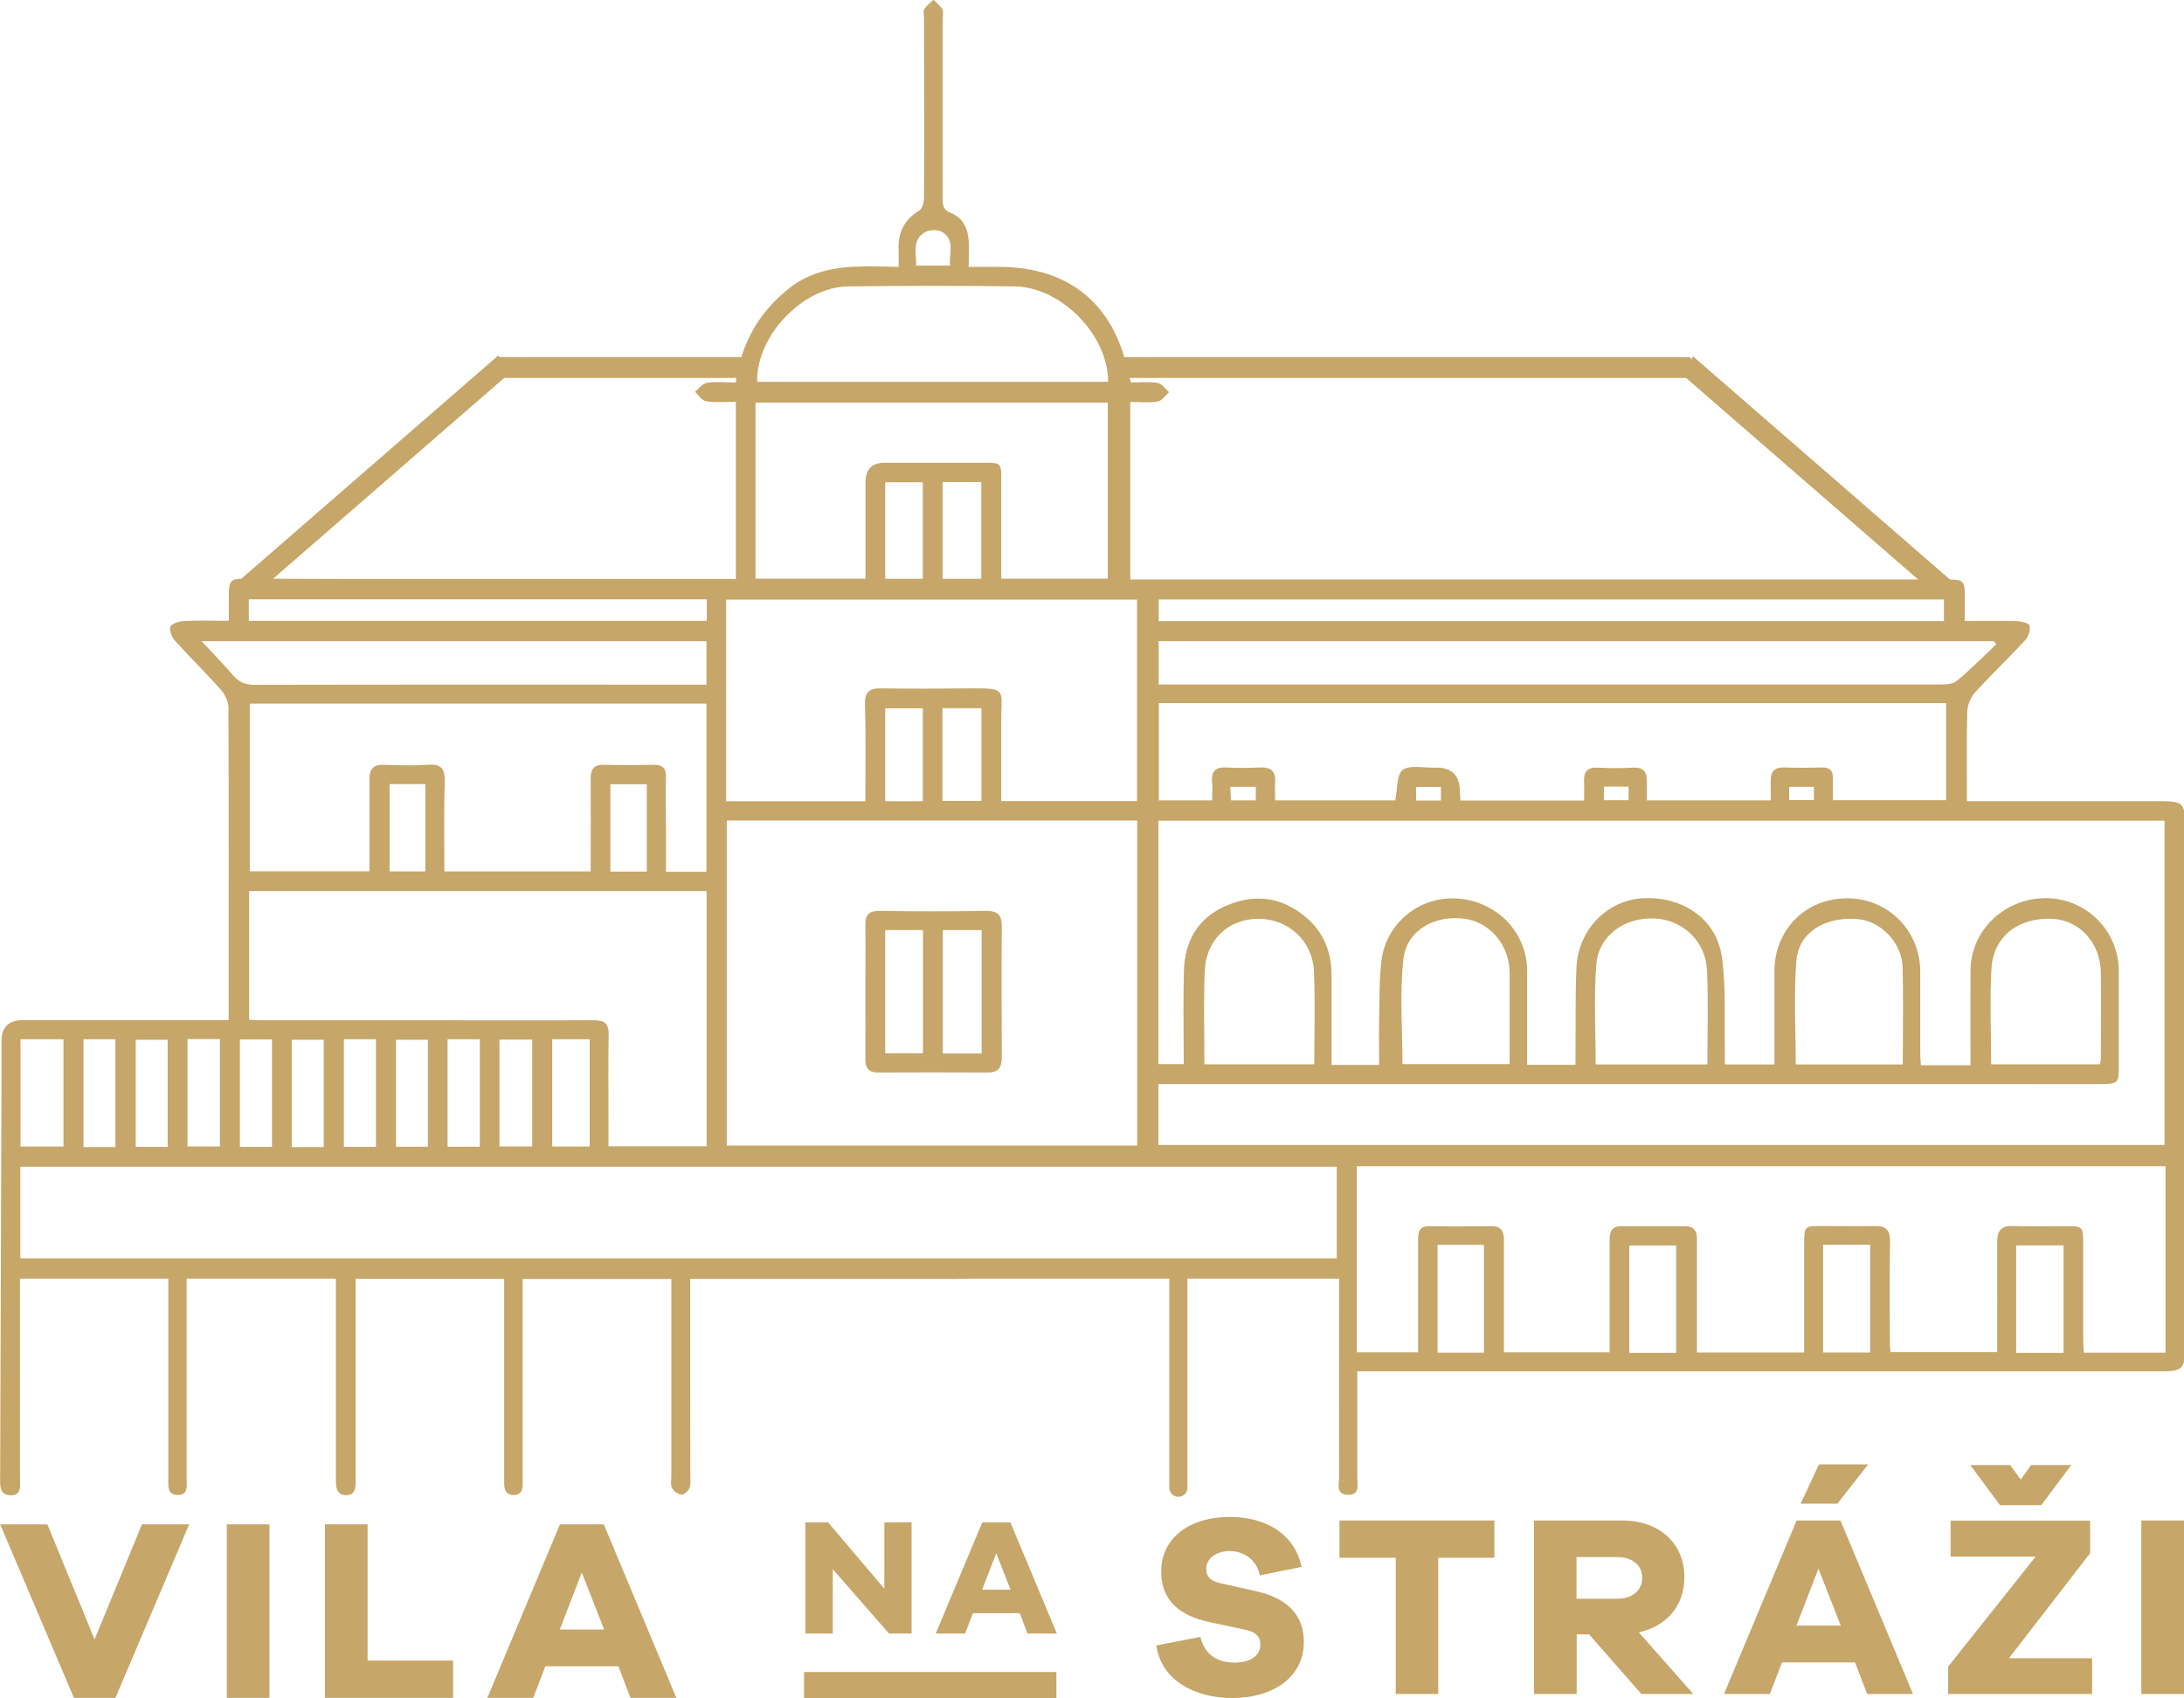
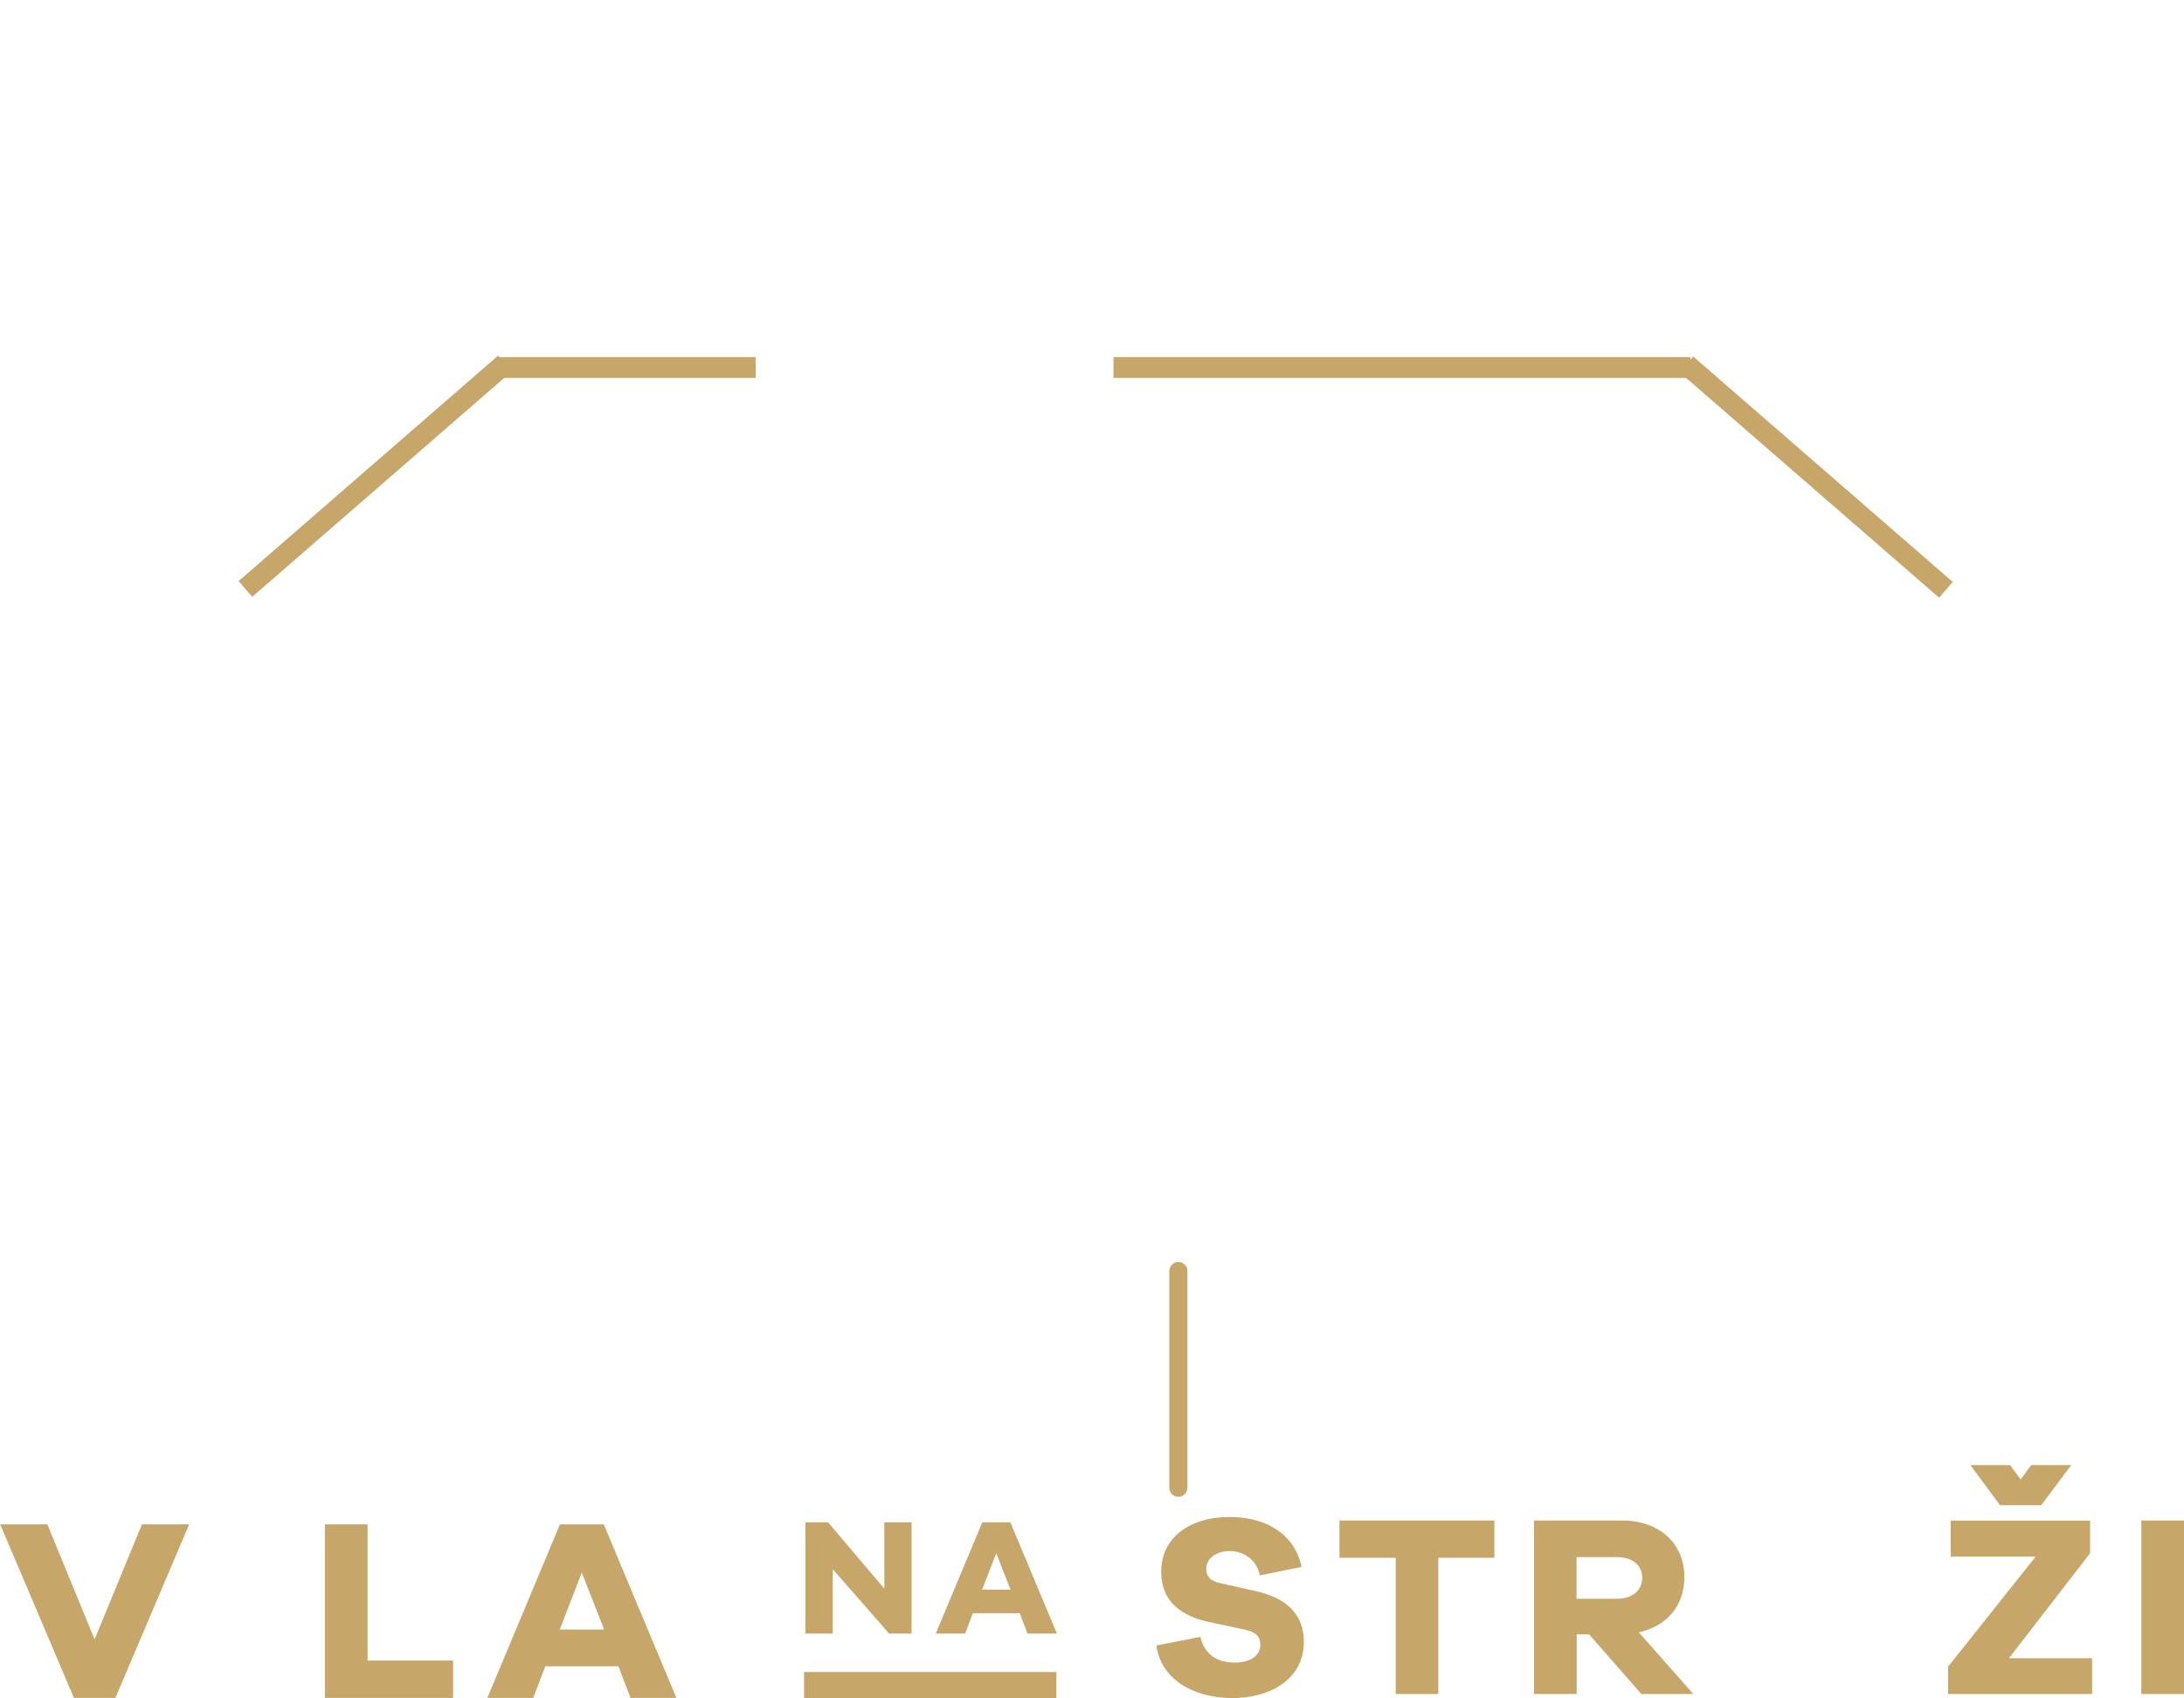
<svg xmlns="http://www.w3.org/2000/svg" id="b" data-name="Layer 2" viewBox="0 0 130 101.09">
  <g id="c" data-name="Layer 3">
    <g>
      <rect x="47.86" y="99.54" width="15.02" height="1.55" fill="#c6a669" />
      <g>
        <path d="M6.85,101.08h-2.45l-4.39-10.33h2.81l2.81,6.85,2.82-6.85h2.81l-4.39,10.33Z" fill="#c6a669" />
-         <path d="M13.5,101.08v-10.33h2.54v10.33h-2.54Z" fill="#c6a669" />
+         <path d="M13.5,101.08v-10.33h2.54h-2.54Z" fill="#c6a669" />
        <path d="M26.97,101.08h-7.63v-10.33h2.54v8.11h5.09v2.22Z" fill="#c6a669" />
        <path d="M37.53,101.08l-.72-1.88h-4.35l-.72,1.88h-2.73l4.32-10.33h2.61l4.32,10.33h-2.71ZM34.63,93.62l-1.31,3.39h2.64l-1.33-3.39Z" fill="#c6a669" />
      </g>
      <g>
        <path d="M54.26,97.25h-1.34l-3.35-3.83v3.83h-1.63v-6.62h1.35l3.35,3.95v-3.95h1.62v6.62Z" fill="#c6a669" />
        <path d="M61.16,97.25l-.46-1.21h-2.79l-.46,1.21h-1.75l2.77-6.62h1.67l2.77,6.62h-1.74ZM59.3,92.47l-.84,2.17h1.69l-.85-2.17Z" fill="#c6a669" />
      </g>
      <g>
        <path d="M77.49,93.28l-2.5.51c-.19-.97-.99-1.45-1.8-1.45s-1.39.46-1.39,1.05c0,.42.19.72.83.86l2.14.48c1.79.4,2.84,1.37,2.84,3.01,0,2.21-1.96,3.35-4.26,3.35s-4.24-1.11-4.52-3.13l2.62-.51c.26,1.06,1,1.53,2.04,1.53.96,0,1.53-.43,1.53-1.06,0-.46-.22-.76-.96-.91l-2.16-.46c-1.48-.34-2.78-1.11-2.78-2.99,0-2,1.67-3.25,4.09-3.25,2.25,0,3.89,1.11,4.27,2.99Z" fill="#c6a669" />
        <path d="M85.61,92.74v8.11h-2.53v-8.11h-3.35v-2.22h9.22v2.22h-3.35Z" fill="#c6a669" />
        <path d="M97.7,100.85l-3.11-3.55h-.74v3.55h-2.54v-10.33h5.23c2.24,0,3.72,1.36,3.72,3.38,0,1.7-1.05,2.91-2.71,3.28l3.24,3.67h-3.07ZM96.25,95.18c.91,0,1.5-.49,1.5-1.25s-.59-1.23-1.5-1.23h-2.41v2.48h2.41Z" fill="#c6a669" />
-         <path d="M111.14,100.85l-.72-1.88h-4.35l-.72,1.88h-2.73l4.32-10.33h2.61l4.32,10.33h-2.71ZM108.24,93.39l-1.31,3.39h2.64l-1.33-3.39ZM107.18,89.52l1.09-2.34h2.93l-1.83,2.34h-2.19Z" fill="#c6a669" />
        <path d="M124.53,100.85h-8.57v-1.63l5.21-6.55h-5.06v-2.14h8.3v1.94l-4.83,6.25h4.95v2.14ZM117.28,87.22h2.37l.63.86.62-.86h2.39l-1.79,2.39h-2.45l-1.77-2.39Z" fill="#c6a669" />
        <path d="M127.46,100.85v-10.33h2.54v10.33h-2.54Z" fill="#c6a669" />
      </g>
      <g>
-         <path d="M56.68,76.14h-15.6c0,.32,0,.62,0,.92,0,3.59,0,7.18.01,10.77,0,.26.04.54-.05.76-.07.18-.33.4-.48.39-.2-.02-.46-.21-.56-.4-.1-.18-.04-.45-.04-.69,0-3.9,0-7.8,0-11.75h-8.85c0,.26,0,.54,0,.81,0,3.72,0,7.44,0,11.16,0,.42.05.9-.55.89-.58-.01-.55-.49-.55-.91,0-3.69,0-7.39,0-11.08,0-.28,0-.56,0-.88h-8.84c0,.52,0,1,0,1.49,0,3.49,0,6.98,0,10.46,0,.43.01.92-.54.93-.58.02-.64-.44-.64-.93,0-3.64,0-7.29,0-10.93,0-.33,0-.66,0-1.03h-8.88c0,.29,0,.57,0,.85,0,3.69,0,7.39,0,11.08,0,.43.11.97-.56.95-.59-.02-.53-.51-.53-.92,0-3.69,0-7.39,0-11.08,0-.28,0-.56,0-.88H1.19c0,.26,0,.53,0,.8,0,3.67,0,7.34,0,11.01,0,.47.14,1.12-.59,1.09-.67-.03-.59-.66-.59-1.15.03-7.85.05-15.71.08-23.56,0-.78,0-1.55,0-2.33q0-1.25,1.29-1.25c3.77,0,7.54,0,11.32,0,.28,0,.56,0,.91,0,0-.32,0-.57,0-.82,0-5.92.01-11.83-.01-17.75,0-.36-.19-.8-.43-1.07-.89-1.01-1.85-1.94-2.75-2.94-.19-.21-.37-.65-.27-.85.09-.2.53-.31.83-.33.85-.04,1.69-.01,2.64-.01,0-.49,0-.95,0-1.4,0-1.04.06-1.11,1.08-1.11,1.99,0,3.98.02,5.97.02,7.31,0,14.62,0,21.93,0,.39,0,.77,0,1.2,0v-10.55c-.61,0-1.2.06-1.78-.03-.24-.04-.44-.37-.65-.57.23-.18.45-.49.71-.53.55-.08,1.13-.02,1.71-.02.34-2.34,1.39-4.21,3.23-5.64,1.91-1.48,4.16-1.28,6.47-1.24,0-.34.01-.64,0-.94-.06-1.04.29-1.85,1.22-2.41.19-.11.29-.5.29-.76.02-3.57,0-7.13,0-10.7,0-.18-.06-.4.02-.53.13-.22.35-.38.54-.56.18.18.41.34.53.56.09.16.02.4.02.61,0,3.54,0,7.08,0,10.62,0,.4,0,.71.49.9.72.28,1.01.92,1.06,1.66.03.46,0,.93,0,1.55.65,0,1.25,0,1.86,0,4.1.02,6.78,2.2,7.61,6.22.04.2.11.4.19.66.52,0,1.07-.06,1.6.03.25.04.45.36.67.55-.22.19-.42.51-.67.55-.53.09-1.07.03-1.64.03v10.57c2.9,0,5.76,0,8.62,0,13.33,0,26.66,0,39.99,0,1,0,1.06.07,1.06,1.04,0,.46,0,.92,0,1.43,1.08,0,2.08-.02,3.08.01.28,0,.75.12.78.27.06.26-.07.65-.26.86-.98,1.06-2.03,2.06-3,3.13-.26.29-.44.75-.45,1.14-.05,1.75-.02,3.5-.02,5.32,3.97,0,7.77,0,11.57,0,1.28,0,1.41.13,1.41,1.42,0,10.41,0,20.82,0,31.23,0,1.09-.19,1.29-1.31,1.29-15.47,0-30.95,0-46.42,0-.49,0-.97,0-1.54,0,0,1.04,0,2.01,0,2.99,0,1.11,0,2.22,0,3.33,0,.43.18,1.05-.56,1.03-.74-.02-.52-.65-.52-1.07-.01-3.64,0-7.29,0-10.93,0-.28,0-.55,0-.87h-21.86M117.29,63.41c0-1.92-.01-3.78,0-5.63.02-2.41,2.05-4.33,4.52-4.31,2.38.02,4.31,1.95,4.31,4.34,0,1.91,0,3.82,0,5.73,0,.92-.06.99-1.02,1-1.55.01-3.1,0-4.65,0-16.71,0-33.42,0-50.14,0-.45,0-.91,0-1.36,0v3.62h59.89v-19.3h-59.89v14.49h1.51c0-1.88-.04-3.72.01-5.55.05-1.79.85-3.17,2.54-3.89,1.71-.73,3.33-.5,4.75.72,1.04.89,1.5,2.07,1.5,3.43,0,1.77,0,3.55,0,5.34h2.83c0-.95-.02-1.84,0-2.74.03-1.16,0-2.33.14-3.47.27-2.23,2.27-3.84,4.48-3.7,2.37.14,4.19,2.01,4.19,4.31,0,1.63,0,3.25,0,4.88,0,.24,0,.49,0,.71h2.88c0-.32,0-.6,0-.88.02-1.65-.02-3.31.06-4.96.11-2.2,1.82-3.94,3.9-4.07,2.38-.15,4.42,1.2,4.75,3.48.26,1.82.14,3.7.18,5.56,0,.3,0,.59,0,.85h2.95c0-1.88,0-3.71,0-5.54,0-2.48,1.86-4.36,4.33-4.35,2.44,0,4.35,1.93,4.35,4.37,0,1.63,0,3.25,0,4.88,0,.22.03.44.04.69h2.9ZM1.21,74.91h78.36v-5.45H1.21v5.45ZM43.26,48.85v19.35h24.43v-19.35h-24.43ZM80.76,69.44v11.07h3.65c0-2.25,0-4.45,0-6.64,0-.48.02-.88.67-.87,1.24.02,2.48.01,3.72,0,.6,0,.73.36.72.86,0,1.21,0,2.43,0,3.64,0,1,0,2,0,3.01h6.29c0-.33,0-.61,0-.89,0-1.91,0-3.82,0-5.73,0-.48.06-.89.69-.89,1.27,0,2.53,0,3.8,0,.54,0,.72.3.71.79,0,1.19,0,2.38,0,3.56,0,1.05,0,2.1,0,3.17h6.38c0-.32,0-.6,0-.88,0-1.89,0-3.77,0-5.66,0-.96.04-.99,1.02-.99,1.06,0,2.12.02,3.18,0,.67-.02.92.24.91.91-.03,1.99-.02,3.98-.01,5.97,0,.22.03.44.04.63h6.35c0-2.22.01-4.39,0-6.56,0-.7.26-.98.96-.95,1.06.04,2.12,0,3.18.01.95,0,.98.04.98,1.03,0,1.91,0,3.82,0,5.73,0,.25.02.5.04.77h4.86v-11.1h-48.11ZM14.83,60.71c.29.01.54.03.79.03,3.38,0,6.76,0,10.15,0,3.2,0,6.4.01,9.6,0,.64,0,.87.22.86.86-.03,1.6-.01,3.2-.01,4.8,0,.61,0,1.22,0,1.84h5.84v-15.19H14.83v7.66ZM86.94,47.66h7.35c0-.41.02-.77,0-1.13-.03-.58.19-.86.81-.83.7.04,1.4.04,2.09,0,.56-.03.83.19.83.74,0,.4,0,.8,0,1.21h7.38c0-.4,0-.75,0-1.11-.02-.56.18-.87.81-.85.75.03,1.5.02,2.25,0,.47-.01.66.2.64.65-.01.43,0,.86,0,1.3h6.74v-5.78h-46.86v5.79h3.17c0-.38.03-.72,0-1.04-.07-.66.16-.96.86-.92.67.04,1.34.03,2.01,0,.62-.03.92.22.88.86-.02.37,0,.75,0,1.1h7.15c.14-.67.07-1.52.44-1.81.42-.32,1.23-.12,1.87-.14.05,0,.1,0,.15,0q1.37,0,1.39,1.41c0,.15.02.31.03.54ZM51.51,47.69c0-1.95.03-3.86-.02-5.76-.02-.72.23-.96.93-.95,1.81.03,3.62.02,5.42,0,2.1-.02,1.76.13,1.76,1.77,0,1.64,0,3.28,0,4.94h8.08v-11.99h-24.46v12h8.27ZM42.05,51.9v-10.01H14.87v9.98h7.12c0-1.85.01-3.65,0-5.46,0-.62.22-.9.86-.88.88.03,1.76.06,2.63,0,.81-.06,1.01.25.99,1.02-.05,1.77-.02,3.54-.02,5.33h8.71c0-.22,0-.39,0-.57,0-1.65.01-3.31,0-4.96,0-.6.22-.84.82-.82.98.03,1.96.02,2.94,0,.53,0,.73.2.72.74-.03,1.01,0,2.01,0,3.02,0,.87,0,1.73,0,2.61h2.42ZM51.52,34.45c0-1.96,0-3.84,0-5.73q0-1.17,1.13-1.17c1.99,0,3.98,0,5.96,0,.97,0,.99.02.99,1,0,1.96,0,3.91,0,5.9h6.34v-10.48h-20.97v10.48h6.54ZM118.83,38.34c-.05-.06-.11-.11-.16-.17h-49.7v2.58c.31,0,.59,0,.87,0,5.04,0,10.07,0,15.11,0,10.15,0,20.3,0,30.45,0,.37,0,.83,0,1.08-.22.83-.68,1.58-1.45,2.36-2.19ZM45.07,22.73h20.89c.01-2.77-2.78-5.64-5.56-5.68-3.31-.05-6.61-.04-9.92,0-2.71.03-5.48,2.97-5.41,5.68ZM11.99,38.16c.69.74,1.31,1.38,1.9,2.06.35.4.73.55,1.27.55,8.7-.02,17.4-.01,26.1-.01.27,0,.54,0,.79,0v-2.59H11.99ZM115.71,35.69h-46.74v1.29h46.74v-1.29ZM101.63,63.37c0-1.91.06-3.74-.02-5.57-.07-1.76-1.44-3.05-3.13-3.12-1.77-.08-3.32,1.01-3.46,2.72-.16,1.97-.04,3.95-.04,5.97h6.64ZM118.51,63.36h6.49c.03-.12.05-.2.05-.27,0-1.73.02-3.45,0-5.18-.02-1.78-1.27-3.14-2.89-3.21-2.02-.09-3.51,1.05-3.62,2.95-.11,1.87-.02,3.75-.02,5.7ZM113.26,63.37c0-1.98.04-3.89-.01-5.79-.04-1.48-1.33-2.78-2.73-2.87-1.92-.13-3.45.8-3.59,2.47-.17,2.04-.04,4.1-.04,6.19h6.38ZM89.86,63.35c0-1.86,0-3.64,0-5.42,0-1.64-1.15-3.01-2.65-3.23-1.78-.25-3.47.66-3.67,2.38-.24,2.05-.06,4.14-.06,6.27h6.38ZM71.7,63.36h6.53c0-1.9.06-3.73-.02-5.56-.08-1.8-1.55-3.11-3.31-3.1-1.77,0-3.11,1.24-3.19,3.09-.07,1.83-.02,3.66-.02,5.57ZM14.81,36.96h27.26v-1.28H14.81v1.28ZM122.83,74.14h-2.82v6.4h2.82v-6.4ZM108.52,74.1v6.42h2.8v-6.42h-2.8ZM85.57,74.11v6.42h2.76v-6.42h-2.76ZM96.98,80.54h2.79v-6.39h-2.79v6.39ZM1.22,61.87v6.39h2.56v-6.39H1.22ZM32.87,61.87v6.39h2.23v-6.39h-2.23ZM56.11,28.7v5.76h2.3v-5.76h-2.3ZM54.93,34.46v-5.75h-2.24v5.75h2.24ZM29.73,68.25h1.95v-6.36h-1.95v6.36ZM26.64,68.27h1.92v-6.4h-1.92v6.4ZM25.47,68.27v-6.37h-1.9v6.37h1.9ZM20.47,61.87v6.41h1.91v-6.41h-1.91ZM19.27,68.29v-6.39h-1.9v6.39h1.9ZM16.19,61.88h-1.91v6.4h1.91v-6.4ZM11.16,61.86v6.39h1.93v-6.39h-1.93ZM6.87,68.29v-6.42h-1.9v6.42h1.9ZM9.98,68.28v-6.38h-1.9v6.38h1.9ZM58.42,42.16h-2.32v5.52h2.32v-5.52ZM54.93,47.7v-5.53h-2.24v5.53h2.24ZM38.5,51.89v-5.2h-2.17v5.2h2.17ZM25.32,51.88v-5.2h-2.13v5.2h2.13ZM54.53,15.81h2.02c-.06-.73.31-1.53-.47-2-.25-.15-.73-.14-.99,0-.82.43-.54,1.23-.56,2.01ZM95.47,46.83v.81h1.47v-.81h-1.47ZM84.29,47.66h1.48v-.81h-1.48v.81ZM73.23,46.84c.02.31.03.57.04.81h1.48v-.81h-1.52ZM107.97,46.84h-1.47v.79h1.47v-.79Z" fill="#c6a669" />
-         <path d="M51.51,59.03c0-1.32.02-2.63,0-3.95-.01-.63.22-.86.86-.85,2.12.03,4.23.03,6.35,0,.67,0,.91.25.91.91-.02,2.61-.01,5.21,0,7.82,0,.62-.23.9-.86.89-2.17-.01-4.34-.01-6.5,0-.58,0-.77-.27-.76-.8.01-1.34,0-2.68,0-4.03ZM58.43,55.37h-2.31v7.35h2.31v-7.35ZM54.94,55.37h-2.25v7.33h2.25v-7.33Z" fill="#c6a669" />
        <rect x="29.55" y="21.26" width="15.43" height="1.24" fill="#c6a669" />
        <rect x="12.1" y="27.73" width="20.47" height="1.24" transform="translate(-13.12 21.6) rotate(-40.99)" fill="#c6a669" />
        <rect x="107.49" y="18.17" width="1.24" height="20.47" transform="translate(15.76 91.39) rotate(-49.02)" fill="#c6a669" />
        <rect x="66.28" y="21.26" width="34.34" height="1.24" fill="#c6a669" />
        <path d="M70.14,89.11c-.3,0-.54-.24-.54-.54v-12.9c0-.3.24-.54.54-.54s.54.24.54.54v12.9c0,.3-.24.54-.54.54Z" fill="#c6a669" />
      </g>
    </g>
  </g>
</svg>